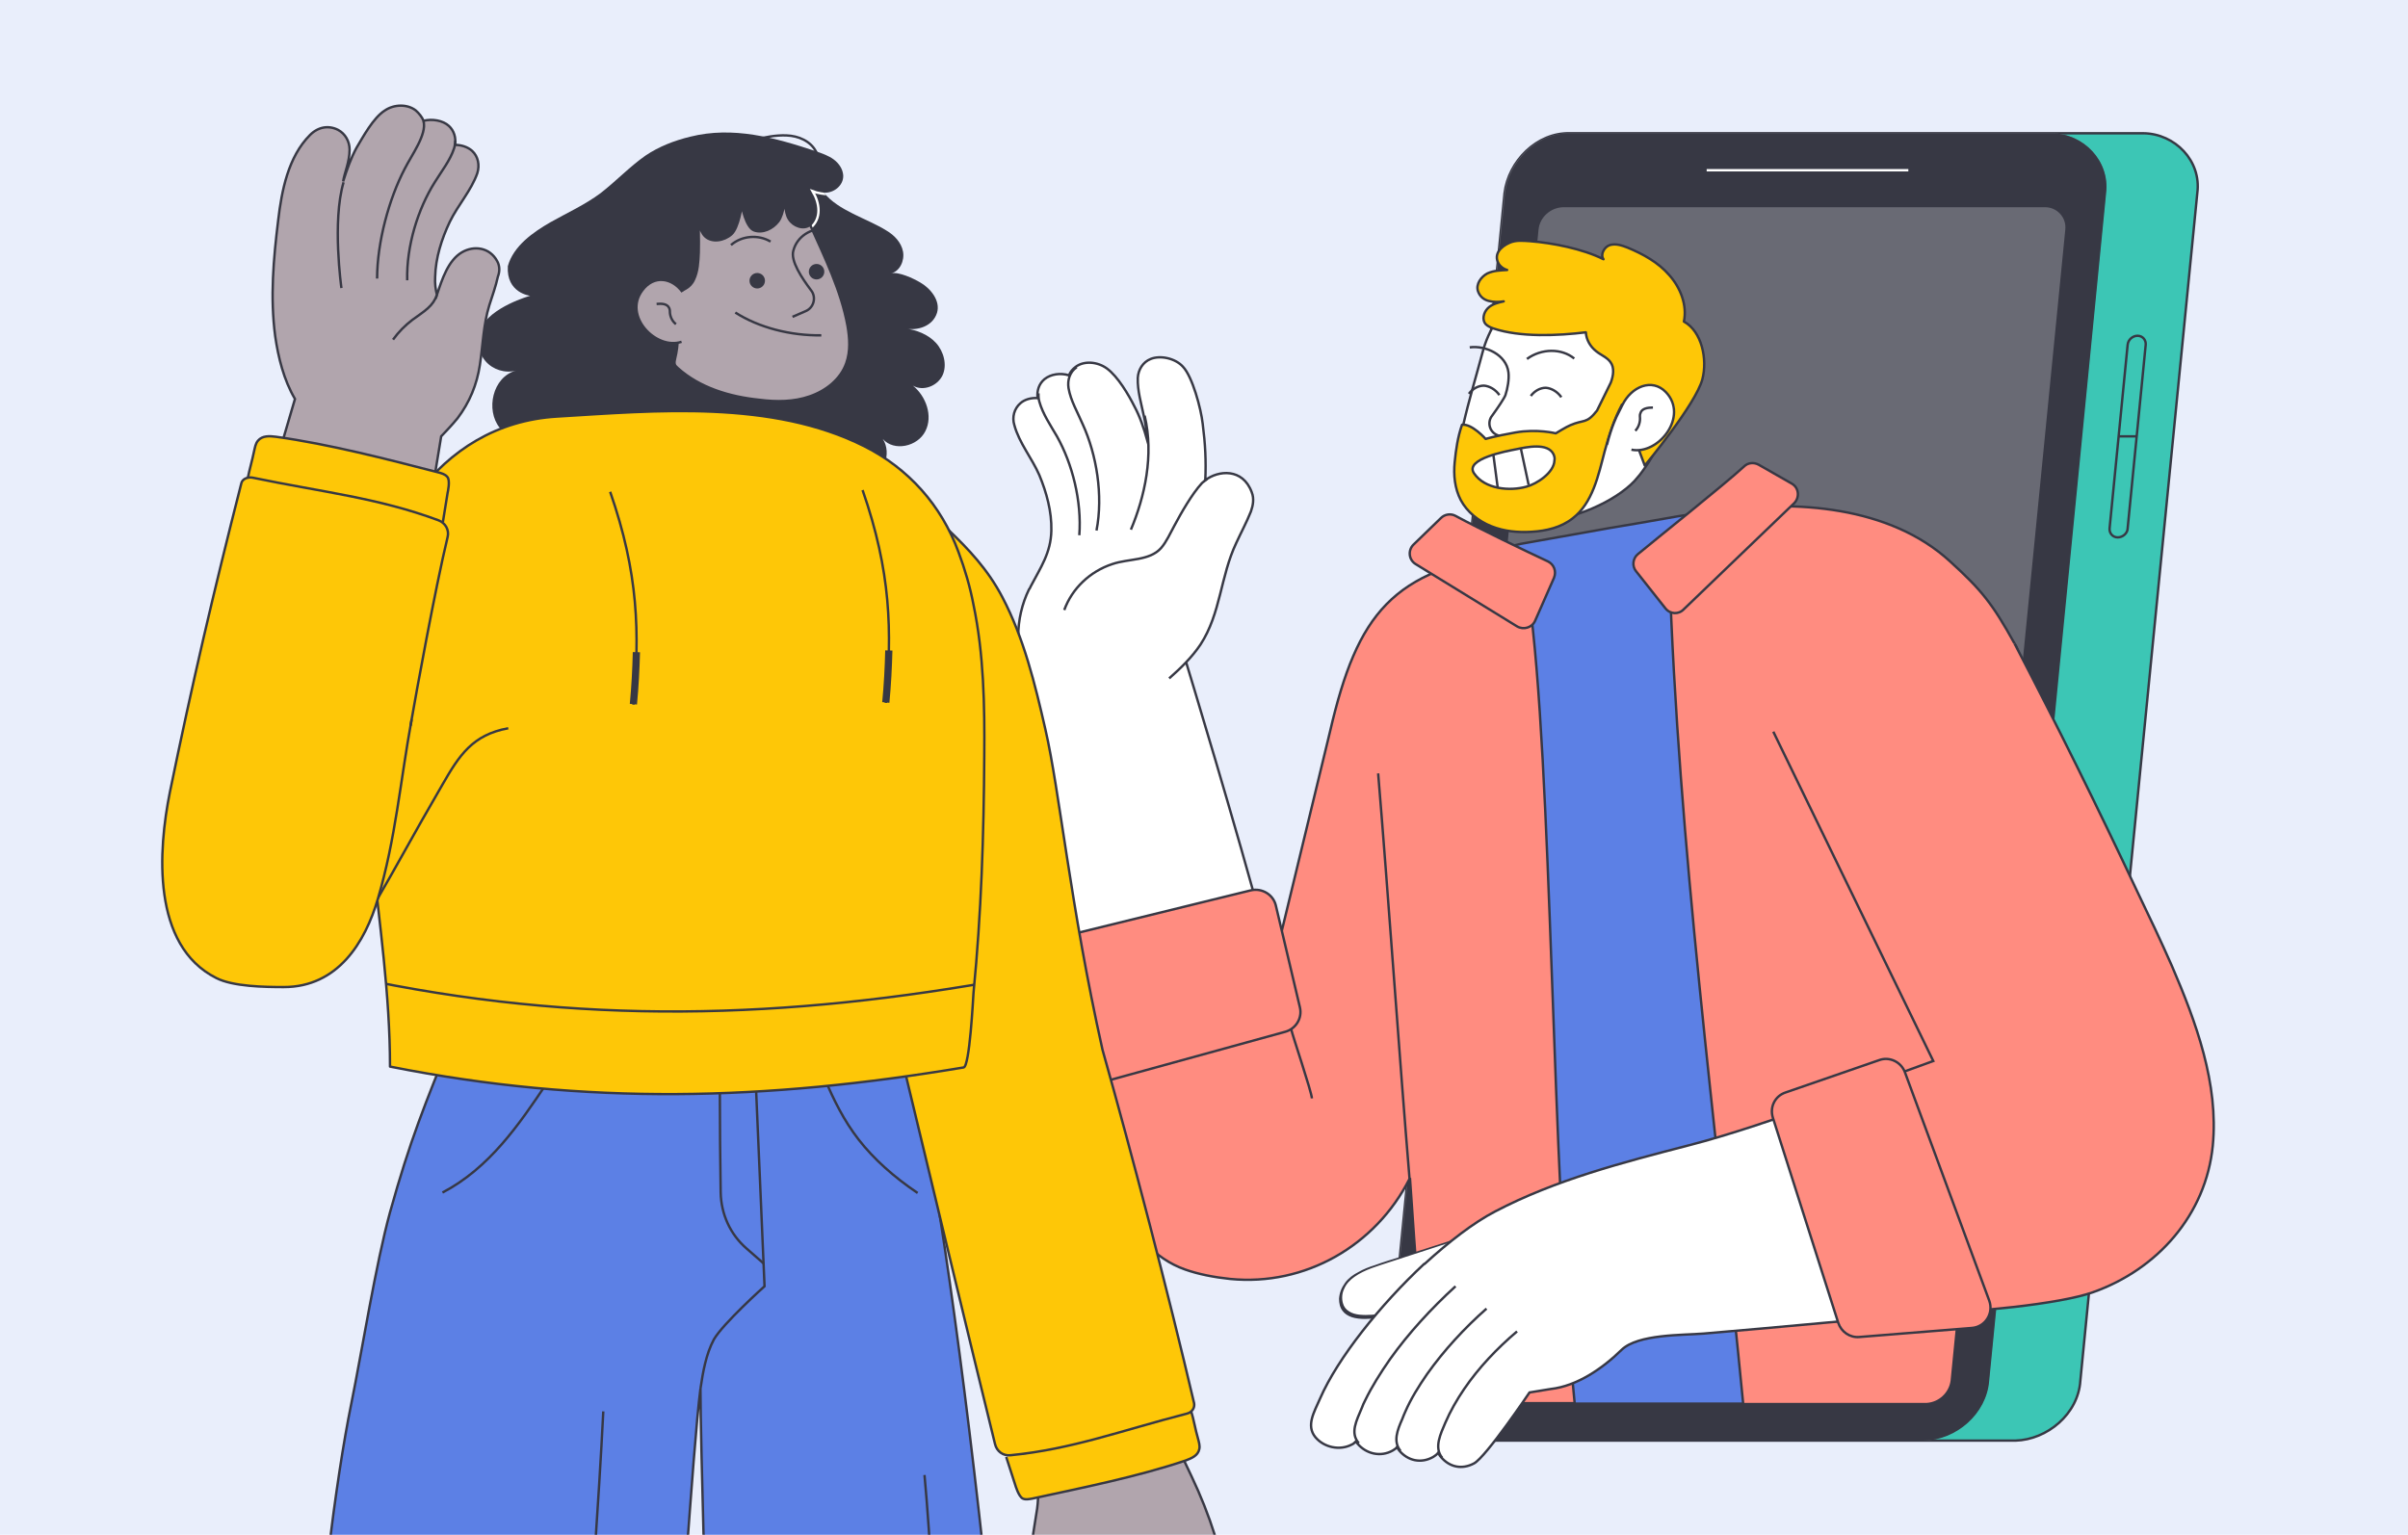
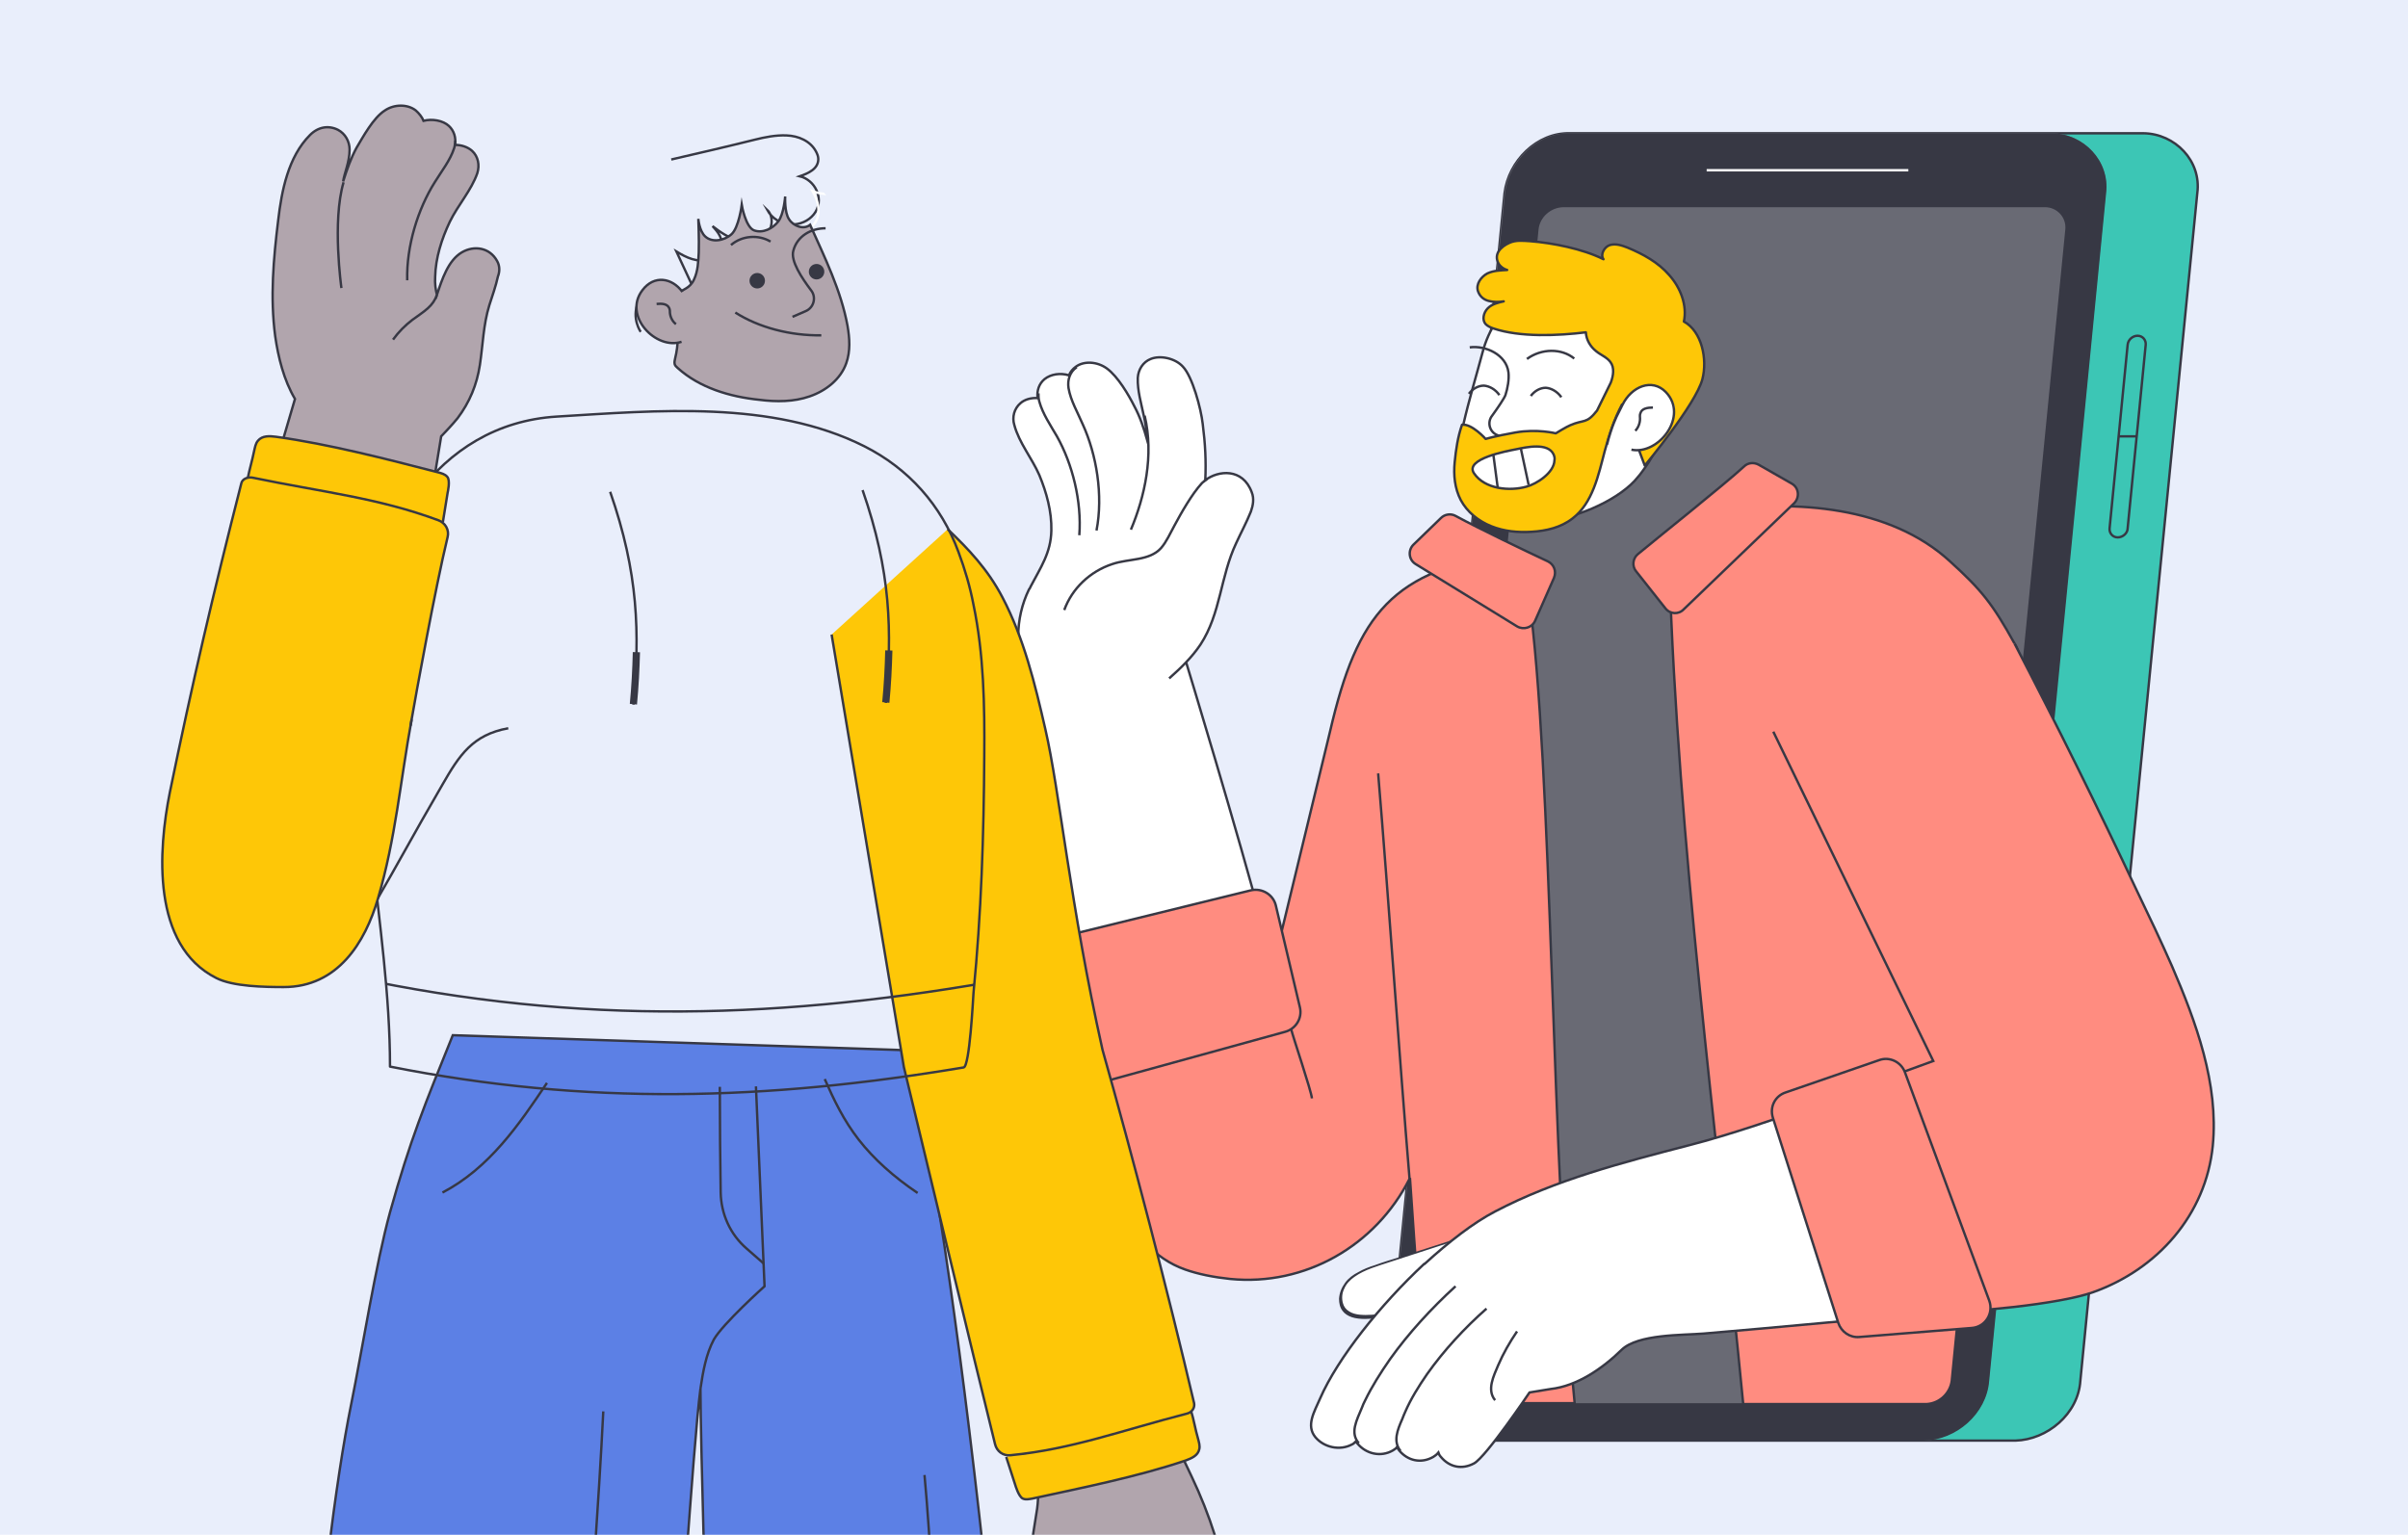
<svg xmlns="http://www.w3.org/2000/svg" xmlns:xlink="http://www.w3.org/1999/xlink" id="Calque_1" x="0px" y="0px" viewBox="0 0 560 357" style="enable-background:new 0 0 560 357;" xml:space="preserve">
  <style type="text/css">	.st0{fill:#E9EEFB;}	.st1{fill:none;stroke:#373844;stroke-width:0.553;stroke-miterlimit:10;}	.st2{fill:#3CC6B5;stroke:#373844;stroke-width:0.559;stroke-miterlimit:10;}	.st3{fill:#696A74;}	.st4{fill:none;stroke:#373844;stroke-width:0.559;stroke-miterlimit:10;}	.st5{fill:#373844;}	.st6{fill:none;stroke:#FFFFFF;stroke-width:0.559;stroke-miterlimit:10;}	.st7{fill:#FFFFFF;stroke:#373844;stroke-width:0.559;stroke-miterlimit:10;}	.st8{fill:#5C80E5;stroke:#373844;stroke-width:0.559;stroke-miterlimit:10;}	.st9{fill:none;}	.st10{fill:#FF8C80;stroke:#373844;stroke-width:0.559;stroke-miterlimit:10;}	.st11{fill:#FFFFFF;}	.st12{fill:#FEC707;stroke:#373844;stroke-width:0.559;stroke-linejoin:round;}	.st13{clip-path:url(#SVGID_00000177451381613531465430000009694544955885070742_);}	.st14{fill:#B1A5AD;stroke:#373844;stroke-width:0.559;stroke-miterlimit:10;}	.st15{fill:#5C80E5;}	.st16{clip-path:url(#SVGID_00000123432113710319007780000001057409871919652754_);}	.st17{fill:#B1A5AD;}	.st18{fill:#FEC707;}	.st19{clip-path:url(#SVGID_00000049925881115662725940000005242370357061343377_);}	.st20{fill:none;stroke:#373844;stroke-width:1.678;stroke-miterlimit:10;}	.st21{fill:none;stroke:#373844;stroke-width:0.559;stroke-linejoin:round;}</style>
  <rect class="st0" width="560" height="357" />
  <path class="st1" d="M149,77.2c0,0-2.2-3.1-0.6-6.9c0.2-0.5,1.5-2.3,3-2.9c0.2-0.1,0.5-0.1,0.7-0.2c1.9-0.2,3.7,0.6,4.9,2l0.9,1.1 c0,0,1.3-0.5,4-1.9l-4.6-9.9c2.3,1.4,4.9,2.7,7.7,1.8c1.2-0.4,2.2-1.3,2.6-2.5c0.8-2.1-0.6-3.8-1.9-5.2c1.8,1.4,3.7,2.7,5.9,3.3 c2.2,0.6,4.7,0.4,6.4-1.1c1.7-1.5,2-4.5,0.4-6c1.1,2,3.2,3.3,5.5,3.4c4.3,0.2,7.9-3.7,6-7.9c-0.7-1.6-2.2-2.9-3.9-3.3 c2-0.7,4.3-1.7,4.3-4c0-0.6-0.2-1.1-0.5-1.7c-1.3-2.5-4.1-3.7-6.9-3.8c-2.5-0.1-5,0.4-7.4,1c-5.6,1.4-13.7,3.3-19.4,4.6" />
  <g>
    <g>
      <g>
        <path class="st2" d="M468.7,335.1H335.2c-7.6,0.2-13.1-6.6-12.5-13.9c9.1-92.1,18.2-184.2,27.2-276.3c0.9-7.4,7.5-14.1,15.2-13.9    h133.4c7.3,0.1,13.5,6.4,12.5,13.9c-9.1,92.1-18.2,184.2-27.2,276.3C483.3,328.9,476.1,334.9,468.7,335.1z" />
        <path class="st3" d="M447.3,335.1H335.2c-7.6,0.2-13.1-6.6-12.5-13.9c9.1-92.1,18.2-184.2,27.2-276.3c0.9-7.4,7.5-14.1,15.2-13.9    h112.1c7.3,0.1,13.5,6.4,12.5,13.9c-9.1,92.1-18.2,184.2-27.2,276.3C461.9,328.9,454.7,334.9,447.3,335.1L447.3,335.1z" />
        <g>
          <path class="st2" d="M492.5,125L492.5,125c-1.2,0-2-1-1.9-2.1l4.2-42.7c0.1-1.2,1.2-2.1,2.3-2.1l0,0c1.2,0,2,1,1.9,2.1     c-1.4,14.2-2.8,28.5-4.2,42.7C494.8,124,493.7,125,492.5,125z" />
          <path class="st4" d="M492.7,101.5h4.3" />
        </g>
        <path class="st5" d="M475.6,48.2c2.8,0,5,2.4,4.7,5.2c-8.8,89.3-17.6,178.6-26.4,267.8c-0.3,2.9-2.8,5.1-5.7,5.2H336.1    c-2.8,0-5-2.4-4.7-5.2c8.8-89.3,17.6-178.6,26.4-267.8c0.3-2.9,2.8-5.1,5.7-5.2L475.6,48.2 M477.3,31H365.2    c-7.7-0.2-14.3,6.5-15.2,13.9c-9.1,92.1-18.2,184.2-27.2,276.3c-0.6,7.2,4.9,14.1,12.5,13.9h112.1c7.5-0.1,14.6-6.2,15.2-13.9    c9.1-92.1,18.2-184.2,27.2-276.3C490.7,37.4,484.5,31.1,477.3,31L477.3,31L477.3,31z" />
        <path class="st6" d="M443.8,39.6h-46.9" />
      </g>
      <g>
        <g>
          <path class="st7" d="M271.9,157.8c2.7-2.4,5.3-4.9,7.3-7.9c4.7-7.2,4.6-15.8,8.3-23.6c1.1-2.4,2.4-4.8,3.4-7.3     c0.5-1.4,0.8-3,0.2-4.5c-2.1-5.7-7.8-5.1-10.8-2.8c0.2-4.5,0-8.4-0.6-13.1c-0.4-3.6-2.4-11-4.6-13.3c-1.8-2-5.3-2.7-7.5-1.8     c-1.8,0.7-2.9,2.5-3,4.4c-0.1,3,0.8,5.9,1.4,8.8c0.4,1.8,0.7,3.7,0.8,5.7c-0.8-2.8-1.7-5.5-3-7.9c-1.3-2.6-3.8-6.9-6.4-8.8     c-2.2-1.6-5.3-1.8-7.2-0.4c-0.7,0.5-1.3,1.2-1.6,2c-2-0.6-4.2-0.3-5.7,0.9c-1.3,1.1-1.8,2.7-1.6,4.4c-1.5-0.1-3,0.3-4,1.2     c-1.4,1.2-2,3.2-1.4,5.1c1.1,4.1,4.1,7.7,5.8,11.6c1.7,4.1,2.9,8.5,2.8,12.9c-0.1,5.2-2.5,8.6-4.8,13c-0.1,0.2-0.2,0.5-0.4,0.7     c-3.3,6.8-3.3,14.7-0.2,21.7c0.9,11.4,1.4,16.3,2.7,27.7c2,18.2,3.1,32.9,7.9,50.6c2.7,10,44.4-20,44.4-20     c-6.1-23.1-18.3-63.2-18.3-63.2" />
          <path class="st4" d="M241.5,91.5c0,0.6,0,1.2,0.2,1.9c0.8,2.9,2.6,5.5,4.1,8.1c3.6,6.4,5.8,15.1,5.2,23" />
          <path class="st4" d="M250.4,85.4c-1.6,1.1-2.2,3-1.9,4.9c0.5,2.9,2.1,5.6,3.3,8.4c3.2,7,4.8,16.5,3.2,24.7" />
          <path class="st4" d="M266.2,96.7c2.2,9.2,0,18.9-3.2,26.5" />
          <path class="st4" d="M280.7,111.4c-0.4,0.3-0.8,0.6-1.2,1c-2.3,2.5-4.8,6.9-6.4,9.9c-1,1.8-1.8,3.7-3.1,5.2     c-2.7,3-7.5,2.4-11.3,3.7c-5.2,1.7-9.4,5.7-11.2,10.7" />
        </g>
        <g>
-           <path class="st8" d="M453.9,321.2c4.1-41.3,8.1-82.6,12.2-123.8c-7.8-50.2-23.3-87.1-78.2-76.9c-4.6,0.8-9.1,1.6-13.4,2.3     l-20.8,3.7c-47.1,10.8-29.4,15.8-17.7,200h112.1C451.1,326.4,453.5,324.1,453.9,321.2L453.9,321.2z" />
          <g>
            <path class="st9" d="M331.5,322.7c0-0.4-0.1-0.9-0.1-1.3C331.3,321.8,331.4,322.2,331.5,322.7z" />
            <path class="st10" d="M355.5,138.3c-0.9-6.5,2.8-10.9-3.7-9.8c-28,4.1-36.1,14.1-42.5,41.7l-15.1,62.4l-47.7-8.6      c0,0,4,26,5.2,30.9c3.7,15.9,9.4,35.3,23.9,40.4c3.1,1.1,6.7,1.8,10.5,2.2c17.4,1.7,33.8-7.7,41.7-23.3c0-0.1,0.1-0.1,0.1-0.2      c1,15.4,3.5,48.4,3.6,48.7c0.4,2.1,2.3,3.7,4.6,3.7h30.1C360.7,271.1,361.1,178.2,355.5,138.3L355.5,138.3z" />
          </g>
          <g>
            <path class="st9" d="M468.5,172.6c-0.1,0.8-0.2,1.6-0.2,2.3C468.3,174.1,468.4,173.4,468.5,172.6z" />
            <path class="st10" d="M453.9,321.2c4.8-48.8,9.6-97.5,14.4-146.3c0.1-0.8,0.1-1.5,0.2-2.3c0.5-4.9,1-9.9,1.5-14.8      c0.2-1.7,0.1-3.4-0.3-5.1c-0.3-1.1-0.6-2.1-1.2-3c-5.1-9.2-7.6-12.4-15.1-19.2c-13.9-12.7-35.7-14.3-54.3-11.7      c-6.4,0.9-11.1,6.5-10.9,13c2.1,65.4,10.9,129.6,17.2,194.8h42.7C451.1,326.4,453.5,324.1,453.9,321.2L453.9,321.2z" />
          </g>
        </g>
        <path class="st10" d="M338.5,120c5.7,3.1,16.6,8.3,21.5,10.6c1.4,0.7,2,2.3,1.4,3.8l-4.4,10c-0.7,1.6-2.7,2.2-4.2,1.3l-23.6-14.5    c-1.6-1-1.8-3.2-0.5-4.5l6.4-6.2C336,119.6,337.4,119.4,338.5,120L338.5,120z" />
        <path class="st10" d="M405.6,108.5c-4.8,4.4-20.5,16.9-24.7,20.4c-1.2,1-1.4,2.8-0.4,4l6.8,8.6c1.1,1.4,3.1,1.5,4.3,0.2    l25.7-24.7c1.3-1.4,1-3.6-0.6-4.5l-7.7-4.4C407.9,107.5,406.5,107.6,405.6,108.5L405.6,108.5z" />
        <g>
          <path class="st7" d="M383.5,107.4c5.5-8.8,8.4-24.1,1.8-32.6c-4.8-6.1-11.2-8.2-19-8.4c-3.1-0.1-9.7,1.3-12.4,2.7     c-4.6,2.4-7.8,7.8-9.1,12.8c-1.5,5.6-3.2,11.2-4.5,16.9c-0.8,3.6-1.4,7.2-0.9,10.8c2.8,19.2,31.7,11.8,40.7,2.3     c0.4-0.5,0.8-0.9,1.2-1.4C382.1,109.5,382.8,108.4,383.5,107.4z" />
          <path class="st4" d="M366.1,83.4c-2.9-2.4-7.6-2.4-11,0.1" />
          <path class="st11" d="M352,86.4c0.2,1.6-1.4,4-1.9,5.5c-0.3,0.8-1.8,3-3.1,4.8c-1.2,1.5-0.6,3.8,1.2,4.5l2,0.9" />
          <path class="st4" d="M341.8,80.8c3.7-0.5,8.5,1.7,9,5.8c0.2,1.6-0.2,3.8-0.7,5.3c-0.3,0.8-1.8,3-3.1,4.8     c-1.2,1.5-0.6,3.8,1.2,4.5l2,0.9" />
          <path class="st12" d="M377.2,94.1c-1.8,3.4-3,7.1-4,10.8c-1.5,5.7-2.8,12.1-7.5,15.7c-2.7,2.1-6.1,2.9-9.5,3.1     c-3.2,0.2-6.4-0.1-9.4-1.3c-3-1.2-5.6-3.3-7.1-6.1c-1.4-2.7-1.7-5.8-1.4-8.8c0.3-3,0.7-5.8,1.7-8.7c2.3-0.3,5.5,3.3,5.5,3.3     s1.9-0.6,6.9-1.5c5.1-0.9,9.4,0.2,9.4,0.2s2.6-1.6,3.4-1.9c3.2-1.4,3.7-0.2,6.2-3.4l3.2-6.5c0.6-1.6,0.9-3.5-0.1-4.8     c-0.8-1.1-2.2-1.6-3.3-2.5c-1.4-1.1-2.3-2.7-2.4-4.4c-6.5,0.8-15.3,1.2-21.5-0.9c-0.6-0.2-1.3-0.5-1.8-1c-0.9-1-0.5-2.7,0.5-3.7     c1-1,2.4-1.3,3.7-1.6c-1.2,0.2-2.3,0.2-3.5-0.1s-2.1-1.1-2.5-2.3c-0.5-1.6,0.7-3.3,2.2-4.1c1.5-0.7,3.1-0.7,4.6-0.8     c-0.8-0.2-1.6-0.8-2-1.5c-1.2-2.2,0.5-3.9,2.5-4.8c1.5-0.7,3.2-0.5,4.8-0.4c5.3,0.4,12.3,1.8,17.1,4.2c-0.8-1.1,0.2-2.9,1.5-3.3     c1.4-0.4,2.8,0.1,4.1,0.6c3.6,1.5,7.1,3.4,9.7,6.4c2.6,2.9,4.2,7,3.4,10.8c4.2,2.3,5.5,8.8,4.3,13.4     c-1.5,5.8-13.4,20.1-13.4,20.1L377.2,94.1L377.2,94.1z" />
          <path class="st11" d="M379.4,104.6c6.3,1.3,13.9-8.4,8-13.4c-3.4-2.8-6.8-2.1-8.9,1.6" />
          <path class="st7" d="M379.4,104.6c6.3,1.3,13.4-7.8,8-13.4c-3.2-3.3-8-1.3-10.1,3l-1.2,2.4c0,0-1.3,2.5-2.4,6.9" />
          <path class="st4" d="M380.3,100.2c0.7-0.7,1.1-1.8,1.1-2.8c0-0.4-0.1-0.9,0.1-1.3c0.3-1.1,1.7-1.3,2.9-1.3" />
          <path class="st7" d="M361.3,105.7c-1.3-2.8-6.3-1.7-8.7-1.2c-2,0.4-12.1,2.2-9.8,5.6c2.5,3.7,8.3,4.2,12.2,3.1     c2.3-0.6,6.4-3.2,6.5-6.1C361.6,106.6,361.5,106.2,361.3,105.7z" />
          <line class="st4" x1="353.7" y1="104.4" x2="355.5" y2="112.8" />
          <line class="st4" x1="347.3" y1="105.8" x2="348.3" y2="113.4" />
          <path class="st4" d="M356,92.1c0.9-1.2,2.2-1.9,3.5-1.9c1.3,0.1,2.7,0.9,3.6,2.2" />
          <path class="st4" d="M341.6,91.6c0.9-1.2,2.2-1.9,3.5-1.9c1.3,0.1,2.7,0.9,3.6,2.2" />
        </g>
        <g>
          <path class="st11" d="M348.3,287.8c1.5,1.8,1.9,5,1.2,6.8c-1.3,3.7-5.4,5.4-9.2,6.6c-5.2,1.6-10.4,3-15.7,4.1     c-3.7,0.8-13.3,3-12.8-3.7c0.3-4.2,4.9-6.1,8.4-7.3c7.9-2.6,15.8-5.1,23.7-7.6c0.6-0.2,1.2-0.4,1.8-0.3     C346.8,286.5,347.7,287,348.3,287.8z" />
          <path class="st5" d="M348.1,288c0.9,1.1,1.3,2.6,1.4,4c0,0.7,0,1.3-0.1,2c-0.2,0.7-0.4,1.3-0.8,1.8c-1.6,2.5-4.5,3.8-7.1,4.7     c-1.8,0.6-3.5,1.1-5.3,1.6c-1.9,0.5-3.9,1.1-5.8,1.5c-2.7,0.7-5.5,1.3-8.3,1.8c-2,0.4-4,0.6-6,0.4c-0.8-0.1-1.7-0.3-2.4-0.8     c-0.7-0.4-1.2-1.1-1.4-1.9c-0.3-1.1-0.2-2.3,0.3-3.3c0.5-1.2,1.4-2.1,2.4-2.8c2.4-1.7,5.4-2.5,8.1-3.4c3.9-1.3,7.8-2.5,11.7-3.8     c2-0.6,3.9-1.3,5.9-1.9c1-0.3,2-0.6,2.9-0.9c0.9-0.3,1.8-0.6,2.7-0.4C347,287,347.6,287.4,348.1,288c0.2,0.3,0.6-0.1,0.4-0.4     c-0.5-0.6-1.2-1.1-2-1.3c-0.4-0.1-0.9-0.2-1.4-0.1c-0.5,0.1-1,0.2-1.5,0.4c-2,0.6-4,1.3-6,1.9c-4,1.3-8.1,2.6-12.1,3.9     c-1.9,0.6-3.9,1.2-5.8,1.9c-1.3,0.4-2.6,0.9-3.8,1.6c-1.2,0.6-2.3,1.4-3.1,2.5s-1.3,2.3-1.4,3.7c0,1,0.2,2,0.8,2.8     c0.5,0.7,1.3,1.2,2.2,1.5c0.9,0.3,2,0.4,3,0.4c1.1,0,2.2-0.1,3.2-0.2c2.4-0.3,4.7-0.9,7.1-1.4c4-0.9,8-2,12-3.2     c2.9-0.9,6-1.9,8.2-4.2c1-1,1.8-2.3,2.1-3.7c0.2-1.4,0.1-3-0.4-4.4c-0.3-0.7-0.6-1.3-1.1-1.9c-0.1-0.1-0.3-0.1-0.4,0     C348,287.7,348,287.9,348.1,288L348.1,288z" />
        </g>
        <path class="st7" d="M440.6,250c0,0-29,11.6-47.8,16.4c-15.4,4-31,8-45.1,15.4c-5,2.6-10.7,7-16.4,12.2l-0.1,0    c-10.2,9.5-20.1,21.9-24.2,31.3c-1.4,3.2-3.3,6.3-1.1,9c2,2.4,5.7,3.2,8.5,1.7c0.3-0.1,0.6-0.4,0.9-0.7c0.1,0.2,0.2,0.3,0.4,0.5    c2,2.4,5.4,3.2,8.2,1.6c0.3-0.2,0.7-0.4,1-0.8c0.1,0.3,0.3,0.5,0.5,0.8c2,2.4,5.1,3.1,7.9,1.5c0.3-0.2,0.8-0.5,1.2-1    c0.1,0.3,0.3,0.7,0.6,1c2,2.4,4.9,3,7.7,1.5c2.8-1.5,12.9-16.5,12.9-16.5c0,0,3.7-0.6,4.9-0.8c6.2-0.7,12.1-4.8,16.5-9.1    c3.8-3.7,14.2-3.4,19.1-3.8c7.9-0.6,61.7-5.6,61.7-5.6L440.6,250L440.6,250z" />
        <path class="st4" d="M338.5,299.2c-5.6,5.1-11,11-15.2,16.9c-2.3,3.3-4.3,6.5-5.8,9.6c-0.3,0.6-0.6,1.2-0.8,1.8    c-1.2,2.9-2.8,5.8-0.7,8.2" />
        <path class="st4" d="M345.7,304.4c-5.1,4.5-9.9,9.7-13.8,15.2c-2,2.9-3.8,5.8-5.1,8.8c-0.2,0.5-0.5,1.1-0.7,1.7    c-1.1,2.5-2.2,5.2-0.4,7.4" />
-         <path class="st4" d="M352.8,309.7c-4.6,3.9-8.9,8.4-12.3,13.4c-1.7,2.5-3.2,5.1-4.4,7.9c-1,2.4-2.7,5.7-0.7,8.1" />
+         <path class="st4" d="M352.8,309.7c-1.7,2.5-3.2,5.1-4.4,7.9c-1,2.4-2.7,5.7-0.7,8.1" />
        <path class="st10" d="M412.4,170.2l37.2,76.6l-17.9,6.5l17.7,52c9,0,29.4-1.9,37.3-4.7c15-5.3,26.3-18,27.9-34.1    c1.4-14.4-3.9-28.8-9.5-41.8c-2.6-5.9-5.3-11.6-8.1-17.4c-9.1-19.4-18.6-38.6-28.5-57.6" />
        <path class="st10" d="M458.5,308.9l-26.1,2.1c-2.2,0.2-4.2-1.2-4.9-3.3l-15.2-47.7c-0.8-2.5,0.5-5.1,3-5.9l21.7-7.5    c2.4-0.9,5.1,0.4,6,2.8l19.6,53.1C463.7,305.5,461.7,308.7,458.5,308.9L458.5,308.9z" />
        <path class="st10" d="M245.7,249.2l-3.6-25.7c-0.3-2.4,1.2-4.7,3.6-5.3l45.2-11.1c2.6-0.6,5.2,1,5.8,3.5l5.6,23.7    c0.6,2.5-0.9,5-3.4,5.7l-47.2,13C249,253.9,246.1,252,245.7,249.2L245.7,249.2z" />
        <path class="st4" d="M327.8,274.2c-2.3-27.6-5-66.7-7.3-94.3" />
        <path class="st4" d="M300.3,239.5c0.3,1.4,4.7,14.4,4.8,16" />
      </g>
    </g>
    <g>
      <g>
        <g>
-           <path class="st5" d="M217.7,79.8c-1.8-2-4.6-3.1-7.3-3.4c3,0.6,6.5-0.5,7.5-3.6c0.9-2.9-1.6-5.8-3.9-7.1     c-1.5-0.9-5.1-2.6-6.8-2.1c2.1-0.5,3.2-3,2.8-5.1s-2-3.8-3.9-4.9c-4.5-2.8-11.2-4.6-14.5-8.8c2.2,0.2,4.6-1.6,4.5-4     c-0.1-1.5-1-2.8-2.2-3.7c-1.2-0.9-2.7-1.4-4.1-1.9c-9.6-3.2-19.3-5.9-29.3-3.4c-3.7,0.9-7.3,2.3-10.4,4.4     c-3.7,2.6-6.8,5.9-10.4,8.7c-3.6,2.7-7.8,4.6-11.7,6.8c-4,2.3-8.6,5.5-9.9,10.2c-0.4,6.3,5.2,6.9,5.2,6.9s-9.4,2.6-11.6,7.8     c-1,2.4-0.5,5.4,1.2,7.4c1.7,2,4.6,2.9,7.1,2.2c-5.5,1.5-7.1,9.2-3.8,13.3c2.9,3.6,9.4,4.1,13.3,2.2c-2.2,4.1-0.1,9.9,4.1,11.7     c4.3,1.8,9.9-0.7,11.4-5.1c-0.9,4,2.1,8.5,6.1,9.3c4,0.8,8.4-2.2,9.2-6.3c0.2,4.2,4.4,7.7,8.5,7.3c4.2-0.4,7.5-4.8,6.9-8.9     c1.5,2.5,3,5.2,5.7,6.3c2.7,1.1,6.6,0.9,8.9-0.9c2.3-1.8,3.3-5.8,1.8-8.3c1.1,3.9,5.7,6.5,9.6,5.2c3.8-1.3,5.8-6.5,3.6-9.9     c2.6,3,8.1,1.8,9.9-1.8c1.8-3.5,0.2-8.1-2.9-10.6c2.4,1.4,5.7,0.1,6.9-2.4C220.3,84.9,219.5,81.8,217.7,79.8L217.7,79.8z" />
          <g>
            <defs>
              <path id="SVGID_1_" d="M217.7,79.8c-1.8-2-4.6-3.1-7.3-3.4c3,0.6,6.5-0.5,7.5-3.6c0.9-2.9-1.6-5.8-3.9-7.1       c-1.5-0.9-5.1-2.6-6.8-2.1c2.1-0.5,3.2-3,2.8-5.1s-2-3.8-3.9-4.9c-4.5-2.8-11.2-4.6-14.5-8.8c2.2,0.2,4.6-1.6,4.5-4       c-0.1-1.5-1-2.8-2.2-3.7c-1.2-0.9-2.7-1.4-4.1-1.9c-9.6-3.2-19.3-5.9-29.3-3.4c-3.7,0.9-7.3,2.3-10.4,4.4       c-3.7,2.6-6.8,5.9-10.4,8.7c-3.6,2.7-7.8,4.6-11.7,6.8c-4,2.3-8.6,5.5-9.9,10.2c-0.4,6.3,5.2,6.9,5.2,6.9s-9.4,2.6-11.6,7.8       c-1,2.4-0.5,5.4,1.2,7.4c1.7,2,4.6,2.9,7.1,2.2c-5.5,1.5-7.1,9.2-3.8,13.3c2.9,3.6,9.4,4.1,13.3,2.2       c-2.2,4.1-0.1,9.9,4.1,11.7c4.3,1.8,9.9-0.7,11.4-5.1c-0.9,4,2.1,8.5,6.1,9.3c4,0.8,8.4-2.2,9.2-6.3c0.2,4.2,4.4,7.7,8.5,7.3       c4.2-0.4,7.5-4.8,6.9-8.9c1.5,2.5,3,5.2,5.7,6.3c2.7,1.1,6.6,0.9,8.9-0.9c2.3-1.8,3.3-5.8,1.8-8.3c1.1,3.9,5.7,6.5,9.6,5.2       c3.8-1.3,5.8-6.5,3.6-9.9c2.6,3,8.1,1.8,9.9-1.8c1.8-3.5,0.2-8.1-2.9-10.6c2.4,1.4,5.7,0.1,6.9-2.4       C220.3,84.9,219.5,81.8,217.7,79.8L217.7,79.8z" />
            </defs>
            <clipPath id="SVGID_00000164505755753250076920000009101734893683926701_">
              <use xlink:href="#SVGID_1_" style="overflow:visible;" />
            </clipPath>
            <g style="clip-path:url(#SVGID_00000164505755753250076920000009101734893683926701_);">
              <path class="st6" d="M188.4,53.1c2.8-2.3,2.2-5.9,0.6-8.6c1,0.4,2.9,0.7,4,0.7" />
            </g>
          </g>
        </g>
        <path class="st14" d="M172.5,47.7c0,0,0.9,5.2,2.9,5.9s4.3-0.4,5.6-2.1c1.3-1.7,1.6-5.8,1.6-5.8s-0.2,3.7,0.9,5.3    c1,1.6,3.4,2.5,4.9,1.3c3.4,7.6,7.2,15.3,8.7,23.5c0.5,2.9,0.7,5.9-0.3,8.7c-1.3,3.7-4.7,6.4-8.5,7.7c-3.7,1.3-7.8,1.3-11.7,0.8    c-6.9-0.7-13.9-2.8-19-7.4c-0.3-0.3-0.6-0.5-0.7-0.9c-0.1-0.4,0-0.9,0.1-1.3c0.8-3.2,0.8-6.5,0.2-9.8c-0.3-1.7-1.4-3.8,0.1-5.1    s3.1-1.3,4.1-3.5c0.9-1.9,1-4.1,1.1-6.3c0.1-2.9-0.1-7.8-0.1-7.8s0.2,2.8,1.6,4.1c1.6,1.5,4.4,1,6.1-0.5S172.5,47.7,172.5,47.7    L172.5,47.7z" />
        <path class="st4" d="M192,53.1c-3.4,0-6.6,1.8-7.5,5.2c-0.7,2.4,2,6.4,4.1,9.2c1.3,1.6,0.7,4.1-1.3,4.9l-3,1.3" />
        <path class="st14" d="M158.7,67.9c-2.4-3.3-6.6-4-9.3-0.4c-4.6,6,3.2,14,9.1,12" />
        <path class="st4" d="M157.2,75.4c-0.8-0.6-1.3-1.6-1.4-2.6c0-0.4,0-0.8-0.2-1.2c-0.5-1-1.8-1-2.9-0.9" />
        <path class="st4" d="M170,57c2.5-2.2,6.4-2.5,9.2-0.8" />
        <circle class="st5" cx="176.1" cy="65.3" r="1.8" />
        <circle class="st5" cx="189.9" cy="63.2" r="1.8" />
        <path class="st4" d="M171,72.7c5.5,3.5,12.8,5.4,20,5.3" />
      </g>
      <g>
        <path class="st15" d="M162.9,323c0,6.9,0.4,22,0.9,41.4l65-2.4c-5.9-53.8-12.5-98.9-17.8-117.7l-105.7-3.5    c-6.5,16.1-9.9,24.3-14.6,41.2c-3.3,12-6.5,32.2-9,44.5c-1.9,9.3-3.7,21.4-5.4,35.2l83.2,2.2C160.7,347.7,162,329.8,162.9,323    L162.9,323z" />
        <g>
          <defs>
            <path id="SVGID_00000080888354112453949980000016821107366450902697_" d="M162.9,323c0,6.9,0.4,22,0.9,41.4l65-2.4      c-5.9-53.8-12.5-98.9-17.8-117.7l-105.7-3.5c-6.5,16.1-9.9,24.3-14.6,41.2c-3.3,12-6.5,32.2-9,44.5c-1.9,9.3-3.7,21.4-5.4,35.2      l83.2,2.2C160.7,347.7,162,329.8,162.9,323L162.9,323z" />
          </defs>
          <clipPath id="SVGID_00000016773203660495759520000007100924493165797042_">
            <use xlink:href="#SVGID_00000080888354112453949980000016821107366450902697_" style="overflow:visible;" />
          </clipPath>
          <g style="clip-path:url(#SVGID_00000016773203660495759520000007100924493165797042_);">
            <path class="st4" d="M127.2,251.9c-6.5,9.7-13.4,19.8-24.3,25.5" />
            <path class="st4" d="M191.8,251c2.1,4.8,4.4,9.6,7.9,14.1c3.5,4.5,8.2,8.7,13.7,12.4" />
            <path class="st4" d="M140.3,328.3c-0.5,10.2-1.3,22.7-2.2,36.2" />
            <path class="st4" d="M215,343.1c0.7,7.5,1.3,16.7,1.9,26.7" />
            <path class="st4" d="M167.4,252.8c0,8.5,0.1,18.1,0.2,24.6c0.1,5,2.2,9.7,6,13l4,3.5" />
            <path class="st4" d="M162.9,323c0.6-4,1.3-8,3.1-11.4c2.1-3.7,11.8-12.4,11.8-12.4l-2-46.5" />
          </g>
        </g>
        <path class="st4" d="M162.9,323c0,6.9,0.4,22,0.9,41.4l65-2.4c-5.9-53.8-12.5-98.9-17.8-117.7l-105.7-3.5    c-6.5,16.1-9.9,24.3-14.6,41.2c-3.3,12-6.5,32.2-9,44.5c-1.9,9.3-3.7,21.4-5.4,35.2l83.2,2.2C160.7,347.7,162,329.8,162.9,323    L162.9,323z" />
      </g>
      <g>
        <g>
          <path class="st17" d="M277.1,343.4l-1.8-3.8c-2.7-4.2-7.4-7.8-12.3-8.9c-4.9-1.1-10.2-0.2-14.4,2.5c-3,2.3-4.3,3.2-6,6.6     c-1.2,2.5-1,8.4-1.4,11.1c-1.6,10.1-3.2,20.2-4.3,30.4c-0.2,2.1-0.4,4.2,0.3,6.1s2.5,3.7,4.5,3.6c1.2,0,2.2-0.6,3.1-1.4     c4-3.5,4-10.2,7-14.3c1.2-1.7,4-1.1,4.4,1c1.1,6-2.5,17.4-3.9,20.5c-1.4,3-0.1,6.6,2.9,8c0.5,0.2,1.1,0.4,1.6,0.5     c0.4,0.1,0.9,0.1,1.3,0.1c0.4,1.4,1.4,2.7,2.8,3.5c0.7,0.4,1.5,0.6,2.3,0.7c2.2,0.2,4.4-0.7,5.6-2.7c0.6,0.4,1.3,0.8,2.1,0.9     c0.3,0.1,0.6,0.1,1,0.1c2.4,0.2,4.6-1.1,5.7-3.1c0.2,0.1,0.5,0.1,0.7,0.2c0,0,0.1,0,0.1,0c3.2,0.5,6.3-1.7,6.9-4.9     c0-0.2,0.1-0.3,0.1-0.5C288.8,379.9,285.7,361.5,277.1,343.4L277.1,343.4z" />
          <path class="st4" d="M277.1,343.4l-1.8-3.8c-2.7-4.2-7.4-7.8-12.3-8.9c-4.9-1.1-10.2-0.2-14.4,2.5c-3,2.3-4.3,3.2-6,6.6     c-1.2,2.5-1,8.4-1.4,11.1c-1.6,10.1-3.2,20.2-4.3,30.4c-0.2,2.1-0.4,4.2,0.3,6.1s2.5,3.7,4.5,3.6c1.2,0,2.2-0.6,3.1-1.4     c4-3.5,4-10.2,7-14.3c1.2-1.7,4-1.1,4.4,1c1.1,6-2.5,17.4-3.9,20.5c-1.4,3-0.1,6.6,2.9,8c0.5,0.2,1.1,0.4,1.6,0.5     c0.4,0.1,0.9,0.1,1.3,0.1c0.4,1.4,1.4,2.7,2.8,3.5c0.7,0.4,1.5,0.6,2.3,0.7c2.2,0.2,4.4-0.7,5.6-2.7c0.6,0.4,1.3,0.8,2.1,0.9     c0.3,0.1,0.6,0.1,1,0.1c2.4,0.2,4.6-1.1,5.7-3.1c0.2,0.1,0.5,0.1,0.7,0.2c0,0,0.1,0,0.1,0c3.2,0.5,6.3-1.7,6.9-4.9     c0-0.2,0.1-0.3,0.1-0.5C288.8,379.9,285.7,361.5,277.1,343.4L277.1,343.4z" />
        </g>
        <path class="st12" d="M277,328.2c0.6,1.9,1,4.4,1.6,6.4c0.2,0.8,0.5,1.7,0.3,2.5c-0.3,1.5-1.8,2.1-3.1,2.6    c-11.2,3.8-24.3,6.4-35.8,8.9c-0.7,0.1-1.4,0.3-2.1,0c-1-0.4-1.8-3.2-1.8-3.2l-2.1-6.5" />
        <path class="st12" d="M220.4,123.1c4.8,4.6,9.3,9.3,12.7,15.8c5,9.5,7.6,20.2,10,30.7c3.3,14.2,5.8,41.1,13.3,74.6    c7,24.8,15.3,56.6,21.3,82.2c0.2,1.1-0.5,2.1-1.6,2.4c-15.5,4-26.8,8.3-41.1,9.7c-1.7,0.2-3.2-0.9-3.6-2.6    c-3.4-13.6-21.2-87.7-21.2-87.7l-16.8-100.6" />
      </g>
      <g>
-         <path class="st18" d="M84.1,150.9c2.1-25.8,17.3-52.3,45.4-54c23.2-1.4,50-3.9,71.5,6.9c10.3,5.2,17.9,13.7,21.9,24.6    c1.5,4,2.7,8.1,3.5,12.3c2.4,11.5,2.6,23.4,2.5,35.1c-0.1,18.4-0.7,36.8-2.5,55.1c-0.1,1.4-0.9,17.2-2.3,17.4    c-46,7.7-87.6,8.9-133.4-0.2c0-16.7-2.5-33.5-4.2-50.1C84.8,181.6,82.4,171.5,84.1,150.9L84.1,150.9z" />
        <g>
          <defs>
            <path id="SVGID_00000135652195654618619380000016007191873036810647_" d="M84.1,150.9c2.1-25.8,17.3-52.3,45.4-54      c23.2-1.4,50-3.9,71.5,6.9c10.3,5.2,17.9,13.7,21.9,24.6c1.5,4,2.7,8.1,3.5,12.3c2.4,11.5,2.6,23.4,2.5,35.1      c-0.1,18.4-0.7,36.8-2.5,55.1c-0.1,1.4-0.9,17.2-2.3,17.4c-46,7.7-87.6,8.9-133.4-0.2c0-16.7-2.5-33.5-4.2-50.1      C84.8,181.6,82.4,171.5,84.1,150.9L84.1,150.9z" />
          </defs>
          <clipPath id="SVGID_00000156581596047311824380000001798978956400426656_">
            <use xlink:href="#SVGID_00000135652195654618619380000016007191873036810647_" style="overflow:visible;" />
          </clipPath>
          <g style="clip-path:url(#SVGID_00000156581596047311824380000001798978956400426656_);">
            <path class="st4" d="M200.6,114c6.6,19,6.9,32.7,5.4,49.5" />
            <path class="st4" d="M82.1,227.3c52.6,11.3,100.4,9.9,153.4,0.2" />
            <path class="st20" d="M206.7,151.3c-0.1,3.9-0.3,8-0.7,12.1" />
            <path class="st4" d="M86,212.2c8-13.8,8.9-15.9,16.9-29.7c3.9-6.8,7-11.6,15.3-13.1" />
            <path class="st4" d="M141.9,114.4c6.6,19,6.9,32.7,5.4,49.5" />
            <path class="st20" d="M148,151.7c-0.1,3.9-0.3,8-0.7,12.1" />
          </g>
        </g>
        <path class="st21" d="M84.1,150.9c2.1-25.8,17.3-52.3,45.4-54c23.2-1.4,50-3.9,71.5,6.9c10.3,5.2,17.9,13.7,21.9,24.6    c1.5,4,2.7,8.1,3.5,12.3c2.4,11.5,2.6,23.4,2.5,35.1c-0.1,18.4-0.7,36.8-2.5,55.1c-0.1,1.4-0.9,17.2-2.3,17.4    c-46,7.7-87.6,8.9-133.4-0.2c0-16.7-2.5-33.5-4.2-50.1C84.8,181.6,82.4,171.5,84.1,150.9L84.1,150.9z" />
      </g>
      <g>
        <g>
          <path class="st14" d="M115.6,60.7c-1.7-3.1-5.3-3.7-8.2-2c-3.2,1.9-4.6,6.3-5.8,9.9c-0.3-1.3-0.5-2.7-0.4-4.2     c0.1-4.4,1.5-8.8,3.4-12.8c1.9-3.9,5-7.3,6.4-11.3c0.6-1.9,0.2-3.9-1.2-5.2c-1-0.9-2.5-1.4-4-1.4c0.3-1.6-0.2-3.3-1.4-4.4     c-1.4-1.3-3.9-1.7-5.9-1.2c-0.3-0.8-1.1-1.8-1.8-2.4c-1.9-1.5-5-1.5-7.2,0c-2.7,1.7-5.1,6.2-6.6,8.7c-1.3,2.4-2.2,5-3.1,7.8     c0.3-2,1.5-4.5,1.5-7.4c0-1.9-1-3.7-2.7-4.6c-2.2-1.1-4.6-0.7-6.5,1.2c-5.1,5.1-6.6,13-7.4,19.8c-1.1,9-1.9,17.9-0.7,27     c0.7,4.9,2,10.2,4.6,14.6l-18.4,62.7l39.9,22.2l12.5-76.2c0,0,2.7-2.8,3.8-4.2c2.8-3.7,4.5-7.8,5.2-12.4     c0.7-4.6,0.8-9.4,2.2-13.9c0.7-2.2,1.5-4.4,2-6.7C116.2,63.3,116.3,61.9,115.6,60.7L115.6,60.7z" />
          <g>
            <path class="st4" d="M105.9,32.7c0,0.6-0.1,1.2-0.3,1.8c-0.9,2.8-2.9,5.3-4.5,7.9c-3.9,6.2-6.6,14.8-6.4,22.8" />
-             <path class="st4" d="M98.5,28.2c0.8,3.1-2.8,7.9-4.4,11.1c-3.6,6.9-6.4,17-6.4,25.5" />
            <path class="st4" d="M79.9,42.4c-2.7,9.1-0.5,24.6-0.5,24.6" />
          </g>
          <path class="st4" d="M101.6,68.6c-0.4,1.2-1.1,2.2-2.1,3.1c-1.1,1-2.4,1.8-3.6,2.7c-1.7,1.3-3.2,2.8-4.5,4.6" />
        </g>
        <path class="st12" d="M57.6,111.3c0.4-2,1.1-4.4,1.5-6.4c0.2-0.8,0.3-1.7,0.9-2.4c1-1.2,2.7-1.1,4.2-0.9    c12.3,1.7,25.8,5.2,37.8,8.3c0.7,0.2,1.5,0.4,2,1c0.8,0.8,0.1,3.7,0.1,3.7l-1.1,6.8" />
        <g>
          <path class="st12" d="M101.9,121c-14-5.2-26.8-6.5-43.2-9.9c-1.1-0.2-2.4,0.3-2.6,1.4c-6.5,25.5-11.4,46.5-16.6,71.8     c-2.7,13.4-4.3,35.6,10.8,43.2c3.9,2,11.3,2.1,15.7,2.1c12.5,0,18.9-10.3,21.9-20.6c4.1-13.9,5.2-27.3,7.8-41.5     c1-5.8,5.5-30.6,8.4-42.6C104.5,123.3,103.6,121.6,101.9,121L101.9,121z" />
          <path class="st12" d="M95.7,167.5L95.7,167.5c-0.1,0.8-0.2,1.2-0.2,1.2L95.7,167.5z" />
        </g>
      </g>
    </g>
  </g>
</svg>